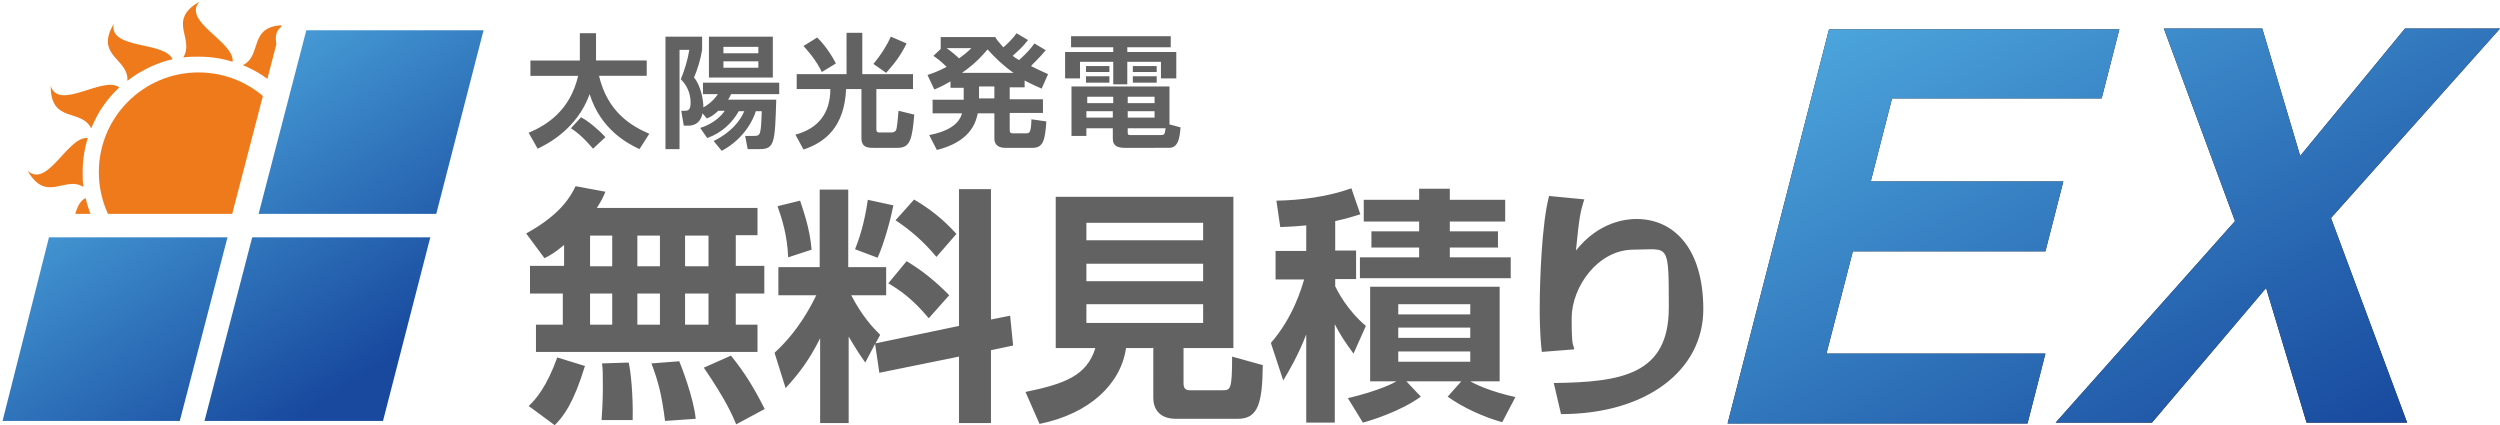
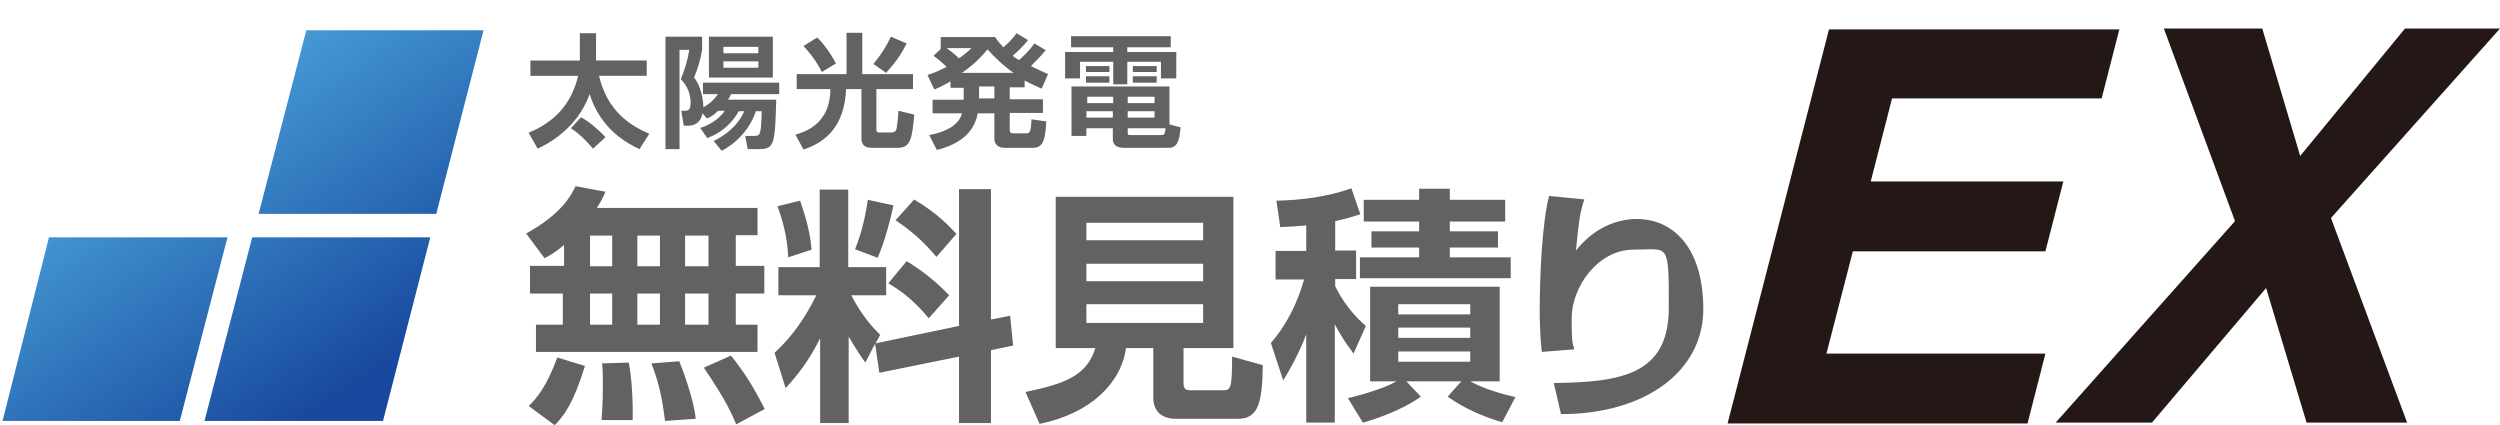
<svg xmlns="http://www.w3.org/2000/svg" id="_レイヤー_1" data-name="レイヤー_1" viewBox="0 0 586.8 99.8">
  <defs>
    <linearGradient id="_名称未設定グラデーション_74" x1="31.5" x2="95.3" y1="15.8" y2="108.7" data-name="名称未設定グラデーション 74" gradientUnits="userSpaceOnUse">
      <stop offset="0" stop-color="#4faae0" />
      <stop offset=".4" stop-color="#337abf" />
      <stop offset=".8" stop-color="#18499e" />
    </linearGradient>
    <linearGradient id="_名称未設定グラデーション_206" x1="462.3" x2="530.5" y1="-10.8" y2="117.5" data-name="名称未設定グラデーション 206" gradientUnits="userSpaceOnUse">
      <stop offset="0" stop-color="#4faae0" />
      <stop offset="0" stop-color="#4ca5dc" />
      <stop offset=".7" stop-color="#2663af" />
      <stop offset="1" stop-color="#18499e" />
    </linearGradient>
    <clipPath id="clippath">
-       <path d="M70.6-11.6H-1.3L-17 50.2h71.5z" style="fill:none" />
-     </clipPath>
+       </clipPath>
    <style>.st0{fill:#ee7a1c}.st2{fill:#231815}.st3{fill:#636262}.st4{fill:url(#_名称未設定グラデーション_206)}</style>
  </defs>
  <g style="clip-path:url(#clippath)">
    <path d="M43 13.5c1.2-.2 2.4-.2 3.6-.2 2.8 0 5.5.4 8 1.2.5-4.7-11.9-9.4-7.8-14.1-7.7 4.4-1 8.7-3.8 13.1M57 15.3c1.1.4 2.2 1 3.3 1.6 2.4 1.4 4.5 3.1 6.3 5 2.8-3.8-5.6-14 .3-16-8.8 0-5.2 7.1-9.9 9.4M68.2 23.8c.7.9 1.4 1.9 2 3q2.1 3.6 3 7.5c4.3-1.9 2.2-14.9 8.3-13.7-7.6-4.5-8.1 3.5-13.3 3.2M73.6 36.8c.2 1.2.2 2.4.2 3.6 0 2.8-.4 5.4-1.2 8 4.7.5 9.4-11.9 14.1-7.7-4.4-7.7-8.8-1-13.1-3.8ZM71.8 50.7c-.5 1.1-1 2.2-1.6 3.3-1.4 2.4-3.1 4.5-5 6.3 3.8 2.8 14.1-5.6 16.1.3 0-8.8-7.1-5.2-9.5-9.9M63.3 61.9c-.9.7-1.9 1.4-3 2q-3.6 2.1-7.5 3c1.9 4.3 15 2.2 13.8 8.3 4.5-7.6-3.5-8.1-3.2-13.3ZM50.3 67.4c-1.2.2-2.4.2-3.6.2-2.8 0-5.5-.4-8-1.2-.5 4.7 11.9 9.4 7.8 14.1 7.7-4.4 1-8.7 3.8-13.1M36.3 65.6c-1.1-.4-2.2-1-3.3-1.6-2.4-1.4-4.5-3.1-6.3-5-2.8 3.8 5.6 14-.3 16 8.8 0 5.2-7.1 9.9-9.4M25.1 57c-.7-.9-1.4-1.9-2-3q-2.1-3.6-3-7.5c-4.3 1.9-2.2 14.9-8.3 13.7 7.6 4.5 8.1-3.5 13.3-3.2M19.6 44c-.2-1.2-.2-2.4-.2-3.6 0-2.8.4-5.4 1.2-8-4.7-.5-9.4 11.9-14.1 7.7 4.4 7.7 8.8 1 13.1 3.8ZM21.4 30.1c.5-1.1 1-2.2 1.6-3.3 1.4-2.4 3.1-4.5 5-6.3-3.8-2.8-14.1 5.6-16.1-.3 0 8.8 7.1 5.2 9.5 9.9M30 18.9c.9-.7 1.9-1.4 3-2q3.6-2.1 7.5-3c-1.9-4.3-15-2.2-13.8-8.3-4.5 7.6 3.5 8.1 3.2 13.3Z" class="st0" />
    <circle cx="46.6" cy="40.4" r="23.4" class="st0" />
  </g>
  <path d="m113.5 7.1-11.1 43.1H60.7L71.9 7.1zM53.4 55.7H11.5L.6 98.8h41.6zm5.8 0L48 98.8h41.9L101 55.7z" style="fill:url(#_名称未設定グラデーション_74)" />
  <path d="M132.4 57.5c-2.3 1.9-3.2 2.4-4.6 3.1l-4.3-5.8c8.2-4.5 10.5-8.8 11.6-11.1l7 1.3c-.5 1.2-.8 1.9-2 3.8h37.7v6.4h-5.1v7.2h6.7v6.5h-6.7v7.3h5.1v6.4h-52v-6.4h6.3v-7.3h-7.7v-6.5h8v-5Zm4.9 28.4c-2.7 8.8-5 11.8-7.1 13.9l-6.1-4.5c1.8-1.7 4.3-4.7 6.7-11.4zm1.2-30.6v7.2h5.2v-7.2zm0 13.6v7.3h5.2v-7.3zm9.1 16.3c.8 3.9 1 10.5.9 13.4h-7.3c.1-1.8.3-4.1.3-7.5s0-4.5-.2-5.8l6.2-.2Zm2-29.9v7.2h5.3v-7.2zm0 13.6v7.3h5.3v-7.3zm9.8 15.8c.5 1.2 3.4 8.6 3.9 13.6l-7.2.5c-.8-6.3-1.6-9.3-3.2-13.5l6.5-.5Zm1.4-29.4v7.2h5.5v-7.2zm0 13.6v7.3h5.5v-7.3zm10.8 14.6c3.2 4 5.2 7.2 7.9 12.5l-6.7 3.6c-.8-1.9-2.2-5.4-7.6-13.3l6.3-2.8ZM205.4 80.7l-2.3 4.4c-2.1-2.9-3.5-5.5-3.9-6.1v20.3h-6.7V79.4c-2.7 5.4-5.1 8.4-8.1 11.7l-2.6-8.3c5.7-5.2 8.6-11.1 9.8-13.5h-8.9v-6.6h9.7V44.5h6.7v18.2h8.9v6.6h-8.2c2.6 5 5.1 7.6 6.8 9.3l-1.1 2 19.6-4.1V44.4h7.5V75l4.5-.9.7 7-5.2 1.1v17.1h-7.5V83.7l-18.7 3.8zm-17.6-33.6c.6 1.9 2.3 6.4 2.7 11.5l-5.5 1.8c-.2-5.2-1.5-9.2-2.5-12zm21.9 1.1c-.6 3.1-2.1 8.7-3.7 12.3l-5.3-2c1.8-4.4 2.6-8.9 3-11.6zm3.1 13.1c3.7 2.2 7.1 5 10 8l-4.8 5.4c-3.9-4.7-7.1-6.8-9.5-8.2zm1.7-14.5c5.5 3.2 8.4 6.4 10 8.1l-4.7 5.4c-3.1-3.7-6-6.2-9.6-8.6l4.3-4.8ZM270.5 81.7h-6.2c-1.2 8.4-8.5 15.4-20.3 17.8l-3.3-7.5c9.2-1.9 14.4-3.8 16.4-10.3h-9.3V46.2h41.7v35.5h-11.7v8.2c0 1.2.4 1.7 1.5 1.7h7.6c1.9 0 2.3 0 2.3-7.9l7.2 2c-.1 8.7-1 12.6-5.8 12.6H276c-4.1 0-5.3-2.6-5.3-4.9V81.6ZM255 52.3v4.1h27.4v-4.1zm0 9.6V66h27.4v-4.1zm0 9.5v4.4h27.4v-4.4zM306.7 52.9c-2 .2-3.6.3-6.2.4l-.9-6.2c5.7-.1 12-.9 17.6-2.9l2.1 6.1c-1.6.5-3.2 1-5.9 1.6v6.9h4.9v6.7h-4.9v1.7c.5 1 2.7 5.5 7.2 9.3l-2.9 6.5c-2.2-3-3.1-4.4-4.4-6.9v23.1h-6.7V78.5c-1.8 4.7-4.1 8.7-5.4 10.8l-2.9-8.8c5.3-6.1 7.2-12.9 7.8-14.9h-6.7v-6.7h7.2V53Zm9.5 40.6c7.6-1.8 10.9-3.6 11.6-4h-6.2V67.3H352v22.2h-6.9c1.2.7 4.7 2.4 10.6 3.7l-3.1 5.9c-4.3-1.2-9.2-3.4-12.8-6l3.2-3.6h-12.9l3.4 3.6c-4.7 3.4-11.4 5.5-13.6 6.1l-3.5-5.7Zm17-49.2h7.1v2.6h13V52h-13v2.3h11.3v3.8h-11.3v2.3h14.3v4.9h-35.4v-4.9h13.9v-2.3h-11.2v-3.8h11.2V52h-13v-5.1h13v-2.6Zm-5 27.1v2.4h16.9v-2.4zm0 5.5v2.4h16.9v-2.4zm0 5.6v2.4h16.9v-2.4zM371.9 46.7c-1 3.1-1.2 4.2-2 12.1 5.5-6.9 12-7.4 14.2-7.4 8.8 0 15.7 6.9 15.7 21.2s-13.3 24.6-33.4 24.6l-1.7-7.3c16-.2 27-2 27-17.7s0-13.6-8.3-13.6-14.5 8.7-14.5 16.1.4 5.7.6 7.3l-7.6.6c-.5-4.1-.5-8.6-.5-10 0-7 .5-20.2 2.2-26.6l8.3.8ZM124 31.2c4.3-1.8 9.8-5.2 11.7-13.4h-11.2v-3.6h11.6V7.8h3.8v6.4h11.9v3.6h-11.2c2 8.4 7.4 11.7 11.8 13.6l-2.3 3.6c-2.8-1.3-9.1-4.6-11.7-12.9-3 8.3-10.1 11.8-12.2 12.8l-2.1-3.7Zm12.5-3.6c1.6.8 4.3 3.1 5.6 4.6l-2.9 2.7c-.3-.3-2.5-3.1-5.2-4.8l2.4-2.6ZM164.4 30c3.4-1 5.3-3.3 5.7-4h-1.5c-1.3 1.2-1.9 1.5-2.7 1.8l-1-1.2c-.6 2.9-2.8 2.9-3.5 2.9h-.9l-.6-3.5h.7c.8 0 1.5 0 1.5-1.9 0-3.1-1.7-4.9-2.3-5.5 1-2.5 1.6-4.5 2-6.9h-2.3V35h-3.3V8.6h8.6v3.1c-.3 2-1.1 4.7-1.9 6.5 1.5 1.7 2.2 5.1 2.2 7 .6-.3 2.2-1.3 3.4-3.1H165v-2.7h17.9v2.7h-11.3c-.2.5-.4.8-.7 1.3h11.3c-.3 10.3-.4 11.6-4 11.6h-2.7l-.6-3.1h1.9c1.7 0 1.8 0 2-5.8h-1.4c-.4 1.5-2.5 6.4-8 9.3l-1.9-2.3c4.1-2 6.2-4.7 7.2-7h-1.3c-1.5 2.7-4 5.1-7.4 6.3l-1.6-2.3Zm17-21.4v9.6h-15V8.6zM169.8 11v1.5h8.2V11zm0 3.4v1.5h8.2v-1.5zM186.8 17.4h11.9V7.7h3.7v9.7h11.9v3.5h-8.6v9.4c0 .3 0 .8.7.8h2.9c.4 0 .8-.2 1-.5.3-.6.5-3.4.6-4.6l3.7.9c-.5 5.7-.9 7.8-3.9 7.8h-5.6c-1.3 0-2.9 0-2.9-2.3V20.9h-3.6c-.4 8.9-4.9 12.5-10 14.2l-1.9-3.5c5.3-1.4 8.2-5 8.2-10.7H187v-3.5Zm6.1-.5c-1.5-3.1-3.6-5.3-4.3-6.1l3.2-2c1.5 1.4 3.3 3.9 4.4 6.1zM205 15c2-2.4 3.3-4.6 4.1-6.4l3.7 1.6c-1.4 2.8-2.6 4.4-4.8 6.9zM245.6 11.6c-1.5 1.9-3.3 3.5-3.6 3.9 1.7.9 3 1.4 4 1.9l-1.5 3.4c-.9-.4-2.1-.9-4-1.9v1.6H237v2.8h7.8v3.2H237v4c0 .7.3.8.8.8h3c.9 0 1.2-.2 1.3-3.3l3.5.5c-.3 4.1-.6 6.2-3.2 6.2h-6.5c-2 0-2.5-1.2-2.5-2.1v-6h-3.9c-.5 2.5-2 6.7-9.6 8.6l-1.8-3.5c4.3-.8 7-2.5 7.7-5.1h-6.9v-3.2h7.3v-2.8h-3.1v-1.5c-1.9 1.1-2.8 1.5-3.8 1.9l-1.6-3.4c.9-.3 2.4-.8 4.5-1.9-1.4-1.4-2.4-2.1-3.1-2.6l1.7-1.6V8.7h12.8c.4.7.9 1.3 1.9 2.4.4-.3 2-1.7 3.1-3.3l2.7 1.6c-1.2 1.6-2.6 2.8-3.6 3.7.6.5 1 .7 1.5 1 2-1.8 2.8-2.8 3.6-3.9l2.7 1.6Zm-23.4-.3c1 .7 2.2 1.7 2.9 2.4 1.4-1 2.2-1.7 2.9-2.4zm15.7 5.8c-2.3-1.6-4.3-3.5-6.1-5.5-.8.9-2.4 3-6 5.5zm-8.1 3.2v2.8h3.6v-2.8zM251.4 8.5h23.4v2.6h-10.2v1.1h11.5v6.2h-3.6v-3.9h-7.9v5.3h-3.3v-5.3h-7.8v3.9H250v-6.2h11.3v-1.1h-9.9zm9.8 21.6H255v1.8h-3.5V20.3h23v8.9l2.6.7c-.2 2.4-.5 4.8-2.7 4.8H264c-1.4 0-2.8-.3-2.8-2.1V30Zm-6.3-14.6h5.5v1.4h-5.5zm0 2.4h5.5v1.5h-5.5zm.1 8.2v1.5h6.2v-1.5zm.2-3.4v1.5h6.1v-1.5zm9.5 0v1.5h6.3v-1.5zm0 3.4v1.5h6.3v-1.5zm0 4.9c0 .5 0 .7.6.7h7.1c.8 0 1 0 1.2-1.6h-8.9zm1.2-15.5h5.6v1.4h-5.6zm0 2.4h5.6v1.5h-5.6z" class="st3" />
  <path d="m497.5 6.7-4.2 16.4h-49.2l-5 19.5h45.2L480.1 59h-45.2l-6.2 24h51.4l-4.2 16.4h-70.4l23.8-92.5h68.2ZM547.1 51.1 565 99.2h-23.6l-9.5-31.6-26.8 31.6h-22.6l42.1-47.3-16.7-45.2H531l8.9 29.9 24.6-29.9h22.3l-39.7 44.5Z" class="st2" />
-   <path d="m497.5 6.7-4.2 16.4h-49.2l-5 19.5h45.2L480.1 59h-45.2l-6.2 24h51.4l-4.2 16.4h-70.4l23.8-92.5h68.2Z" class="st4" />
-   <path d="M547.1 51.1 565 99.2h-23.6l-9.5-31.6-26.8 31.6h-22.6l42.1-47.3-16.7-45.2H531l8.9 29.9 24.6-29.9h22.3l-39.7 44.5Z" class="st4" />
</svg>